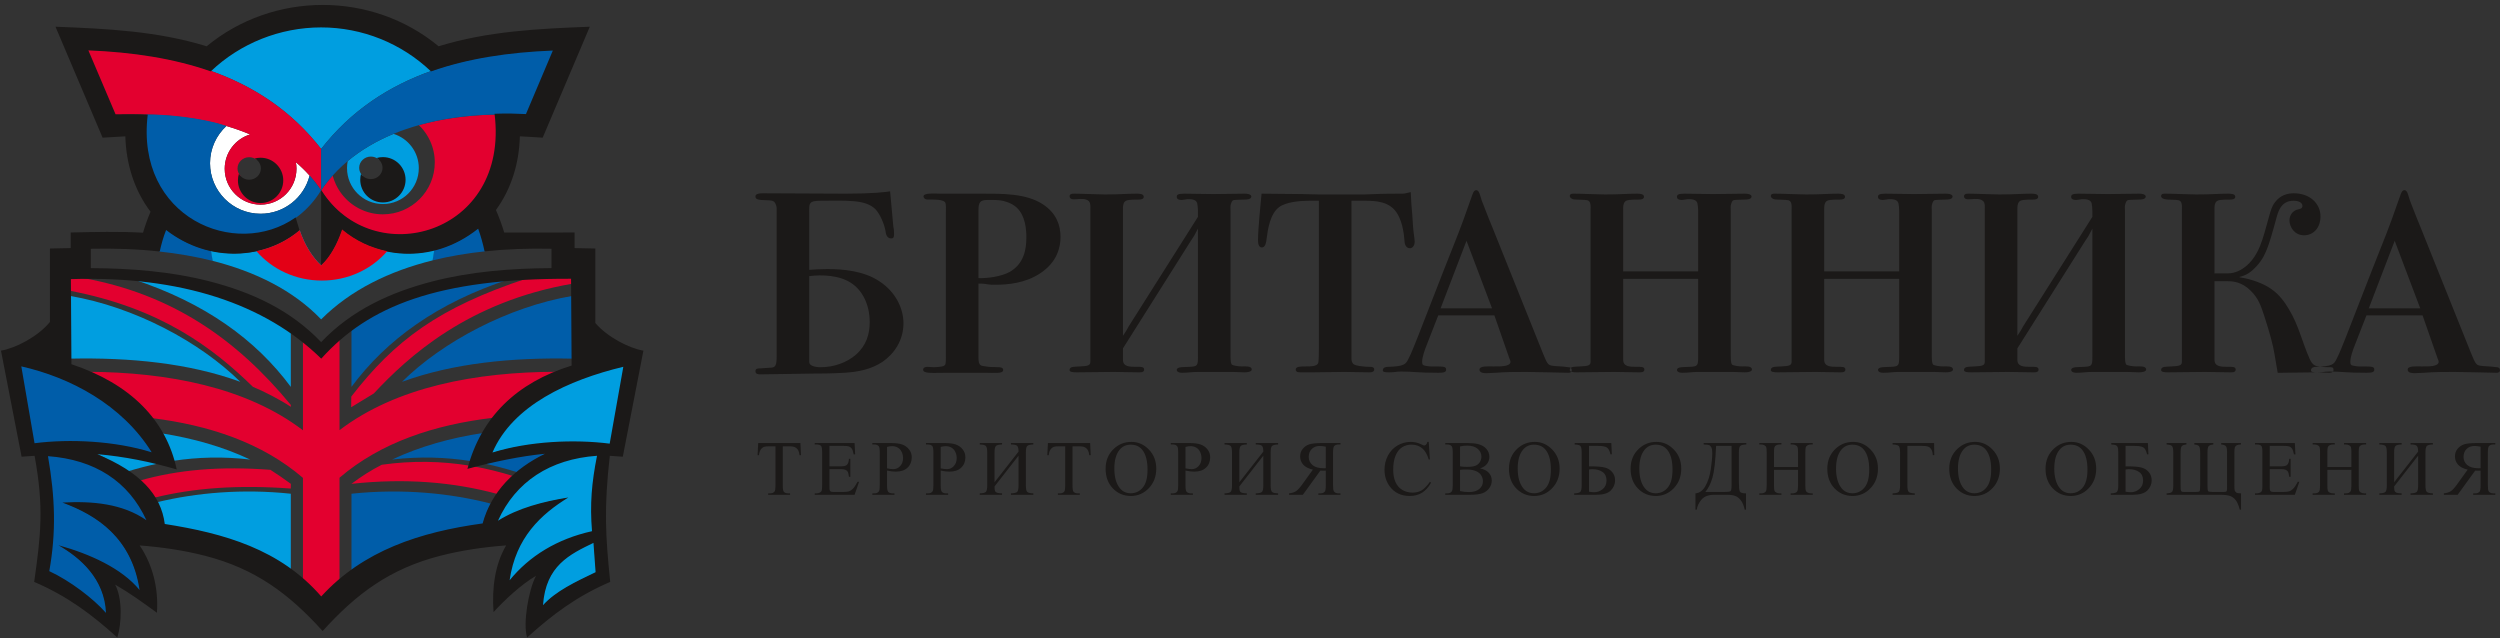
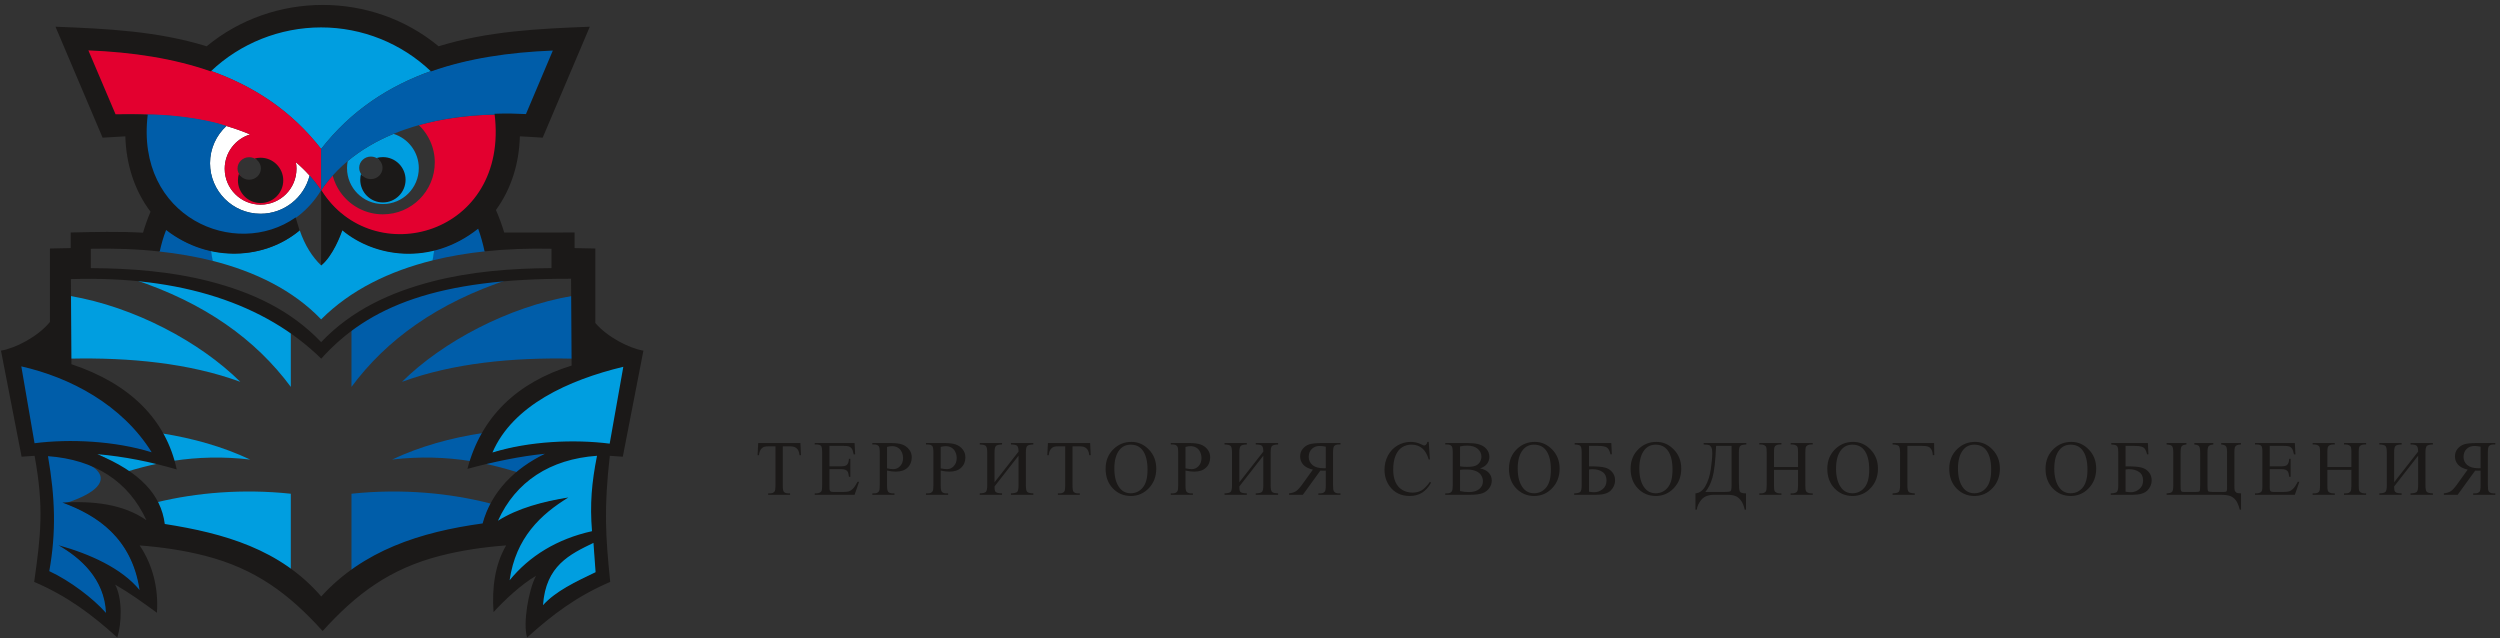
<svg xmlns="http://www.w3.org/2000/svg" width="384" height="98" viewBox="0 0 384 98" fill="none">
  <rect x="0" y="0" width="384" height="98" fill="#333333" stroke="none" />
  <g clip-path="url(#clip0_512_71)">
    <path fill-rule="evenodd" clip-rule="evenodd" d="M73.473 34.946C73.914 36.126 74.27 37.346 74.535 38.601C71.759 38.893 69.041 39.349 66.427 39.997C66.504 39.479 66.578 38.956 66.646 38.429C69.133 37.826 71.491 36.654 73.473 34.946ZM32.684 40.075C30.024 39.402 27.248 38.929 24.416 38.624C24.667 37.428 25.001 36.263 25.413 35.135C27.468 36.839 29.908 37.982 32.466 38.529C32.534 39.049 32.607 39.564 32.684 40.075Z" fill="#005DA9" />
    <path fill-rule="evenodd" clip-rule="evenodd" d="M49.327 22.879C53.886 17.016 59.689 13.21 66.371 10.854C61.804 6.489 55.706 4.015 49.323 4.015C42.943 4.015 36.844 6.488 32.276 10.852C38.961 13.208 44.767 17.014 49.327 22.879ZM60.442 20.561C62.692 21.255 64.328 23.351 64.328 25.828C64.328 28.872 61.859 31.341 58.815 31.341C55.771 31.341 53.302 28.872 53.302 25.828C53.302 25.456 53.339 25.091 53.41 24.739C55.455 23.029 57.824 21.642 60.442 20.561ZM56.964 24.05C55.974 24.05 55.17 24.825 55.17 25.78C55.17 26.249 55.363 26.673 55.676 26.985C55.636 27.188 55.615 27.398 55.615 27.613C55.615 29.381 57.047 30.814 58.815 30.814C60.582 30.814 62.016 29.381 62.016 27.613C62.016 25.846 60.582 24.413 58.815 24.413C58.587 24.413 58.364 24.436 58.149 24.482C57.833 24.213 57.419 24.05 56.964 24.05Z" fill="#009EE0" />
    <path fill-rule="evenodd" clip-rule="evenodd" d="M34.771 19.355C33.229 20.774 32.261 22.808 32.261 25.069C32.261 29.356 35.739 32.833 40.026 32.833C43.657 32.833 46.708 30.338 47.556 26.97C46.9 26.238 46.195 25.552 45.445 24.91C45.506 25.237 45.539 25.576 45.539 25.922C45.539 28.966 43.07 31.435 40.026 31.435C36.982 31.435 34.513 28.966 34.513 25.922C34.513 23.437 36.16 21.336 38.421 20.648C37.252 20.155 36.034 19.726 34.771 19.355Z" fill="white" />
    <path fill-rule="evenodd" clip-rule="evenodd" d="M38.421 20.648C36.16 21.336 34.513 23.437 34.513 25.922C34.513 28.966 36.982 31.435 40.026 31.435C43.07 31.435 45.539 28.966 45.539 25.922C45.539 25.576 45.506 25.237 45.445 24.91C46.925 26.176 48.23 27.617 49.327 29.239V29.201V26.372V22.88C40.857 11.986 28.093 8.188 13.377 7.614L17.661 17.703C25.249 17.234 32.482 18.145 38.421 20.648ZM38.277 24.145C38.728 24.145 39.138 24.304 39.453 24.568C39.639 24.535 39.83 24.518 40.026 24.518C41.787 24.518 43.215 25.946 43.215 27.707C43.215 29.468 41.787 30.897 40.026 30.897C38.265 30.897 36.837 29.468 36.837 27.707C36.837 27.464 36.864 27.227 36.916 27C36.647 26.697 36.483 26.304 36.483 25.874C36.483 24.919 37.286 24.145 38.277 24.145ZM75.547 17.609C75.751 17.617 75.956 17.626 76.161 17.636C78.42 36.226 57.12 41.997 49.34 29.221C49.879 28.425 50.468 27.674 51.104 26.965L51.147 27.124L51.15 27.134L51.205 27.321L51.206 27.326C51.244 27.445 51.284 27.564 51.326 27.681L51.333 27.699C51.399 27.878 51.471 28.054 51.549 28.226L51.557 28.243L51.633 28.407L51.713 28.567L51.726 28.592L51.803 28.738L51.812 28.756C51.871 28.865 51.933 28.973 51.998 29.079L52.016 29.109L52.093 29.231L52.123 29.279L52.193 29.385L52.221 29.427L52.3 29.541L52.327 29.578L52.399 29.678L52.441 29.734L52.442 29.735L52.54 29.863L52.547 29.871L52.564 29.892L52.656 30.006L52.723 30.086L52.75 30.119L52.848 30.232L52.852 30.236L52.952 30.346L52.974 30.37L53.069 30.471L53.181 30.586L53.182 30.587L53.296 30.698L53.384 30.781L53.429 30.823L53.518 30.903L53.544 30.925L53.645 31.014L53.674 31.039L53.777 31.125L53.786 31.132L53.905 31.226L54.032 31.324L54.033 31.325L54.151 31.412L54.163 31.421C54.246 31.48 54.329 31.538 54.414 31.594L54.455 31.62L54.561 31.689L54.569 31.694C54.685 31.767 54.804 31.837 54.924 31.905L54.996 31.946L55.068 31.984L55.155 32.03L55.229 32.068L55.309 32.108L55.399 32.151L55.454 32.177L55.561 32.226L55.564 32.227L55.713 32.292L55.714 32.293L55.865 32.355L55.893 32.366L56.017 32.414L56.034 32.42L56.124 32.452L56.227 32.488L56.289 32.509L56.374 32.538C56.464 32.566 56.553 32.593 56.643 32.619L56.804 32.663L56.806 32.663L56.911 32.689L56.979 32.706L57.091 32.731L57.15 32.744L57.27 32.769L57.341 32.782L57.424 32.798L57.596 32.826L57.603 32.827C57.728 32.846 57.854 32.862 57.981 32.876L58.047 32.882L58.169 32.892L58.249 32.898L58.353 32.905L58.438 32.91L58.523 32.914C58.62 32.918 58.718 32.92 58.815 32.92C63.214 32.92 66.782 29.352 66.782 24.953C66.782 24.872 66.78 24.79 66.778 24.709V24.707L66.776 24.637L66.774 24.585L66.772 24.534L66.77 24.505L66.766 24.437C66.761 24.365 66.756 24.293 66.749 24.222L66.749 24.221L66.739 24.12L66.737 24.101L66.727 24.017L66.716 23.928L66.714 23.915L66.707 23.862L66.7 23.813L66.689 23.743L66.684 23.712L66.67 23.625L66.668 23.611L66.651 23.511L66.65 23.508L66.632 23.411L66.628 23.391L66.623 23.367L66.605 23.28L66.604 23.275L66.59 23.212L66.578 23.159L66.557 23.07L66.543 23.016L66.521 22.93L66.496 22.837L66.491 22.821L66.49 22.816L66.464 22.724C66.446 22.662 66.427 22.6 66.408 22.539L66.403 22.523C66.017 21.318 65.352 20.239 64.484 19.36L64.482 19.359L64.343 19.221C67.812 18.25 71.596 17.722 75.547 17.608L75.547 17.609ZM56.375 32.54C56.463 32.568 56.553 32.595 56.643 32.621L56.375 32.54Z" fill="#E3002F" />
    <path fill-rule="evenodd" clip-rule="evenodd" d="M80.994 17.703L85.278 7.614C70.562 8.188 57.798 11.986 49.327 22.88V29.239C55.355 20.331 67.623 16.876 80.994 17.703ZM22.5 17.589C20.24 36.175 41.532 41.995 49.321 29.23C48.782 28.433 48.192 27.68 47.556 26.97C46.707 30.338 43.657 32.833 40.026 32.833C35.739 32.833 32.261 29.356 32.261 25.069C32.261 22.808 33.229 20.774 34.771 19.355C30.931 18.029 25.2 17.538 22.5 17.589Z" fill="#005DA9" />
    <path fill-rule="evenodd" clip-rule="evenodd" d="M52.552 35.248C56.555 38.641 61.88 39.606 66.709 38.414L66.447 39.994C59.844 41.636 53.854 44.515 49.328 49.057C45.05 44.584 39.172 41.717 32.661 40.065L32.407 38.519C37.109 39.539 42.156 38.633 46.032 35.355C46.828 37.702 47.979 39.477 49.321 40.764C50.702 39.471 51.756 37.602 52.552 35.248Z" fill="#009EE0" />
    <path fill-rule="evenodd" clip-rule="evenodd" d="M91.236 83.227C87.532 84.935 83.559 87.01 83.309 93.171C85.264 90.956 88.394 89.44 91.602 87.947L91.236 83.227ZM95.902 56.113C87.353 58.018 78.393 62.252 75.41 69.644C81.068 67.884 88.358 67.582 93.803 68.275L95.902 56.113ZM91.838 69.871C84.571 70.184 78.844 74.039 76.179 80.295C79.28 78.331 83.071 77.175 86.926 76.55C82.586 79.05 78.875 82.877 78.072 89.54C81.099 85.824 85.697 82.884 91.07 81.694C90.727 77.549 91.018 74.008 91.838 69.871Z" fill="#009EE0" />
    <path fill-rule="evenodd" clip-rule="evenodd" d="M10.758 55.087V45.454C20.599 47.135 30.693 52.493 36.913 58.65C29.083 55.775 19.932 54.892 10.758 55.087ZM20.434 42.887C20.801 42.911 21.168 42.937 21.533 42.966C25.053 43.26 28.485 43.779 31.748 44.617C36.492 45.835 40.881 47.728 44.669 50.578V59.427C39.303 52.182 31.483 46.507 20.434 42.887ZM49.308 91.778L49.041 91.486L49.232 91.694L49.237 91.698L49.244 91.707L49.248 91.712L49.253 91.716L49.257 91.721L49.261 91.725L49.263 91.728L49.269 91.734L49.273 91.739L49.277 91.743L49.281 91.746L49.292 91.759L49.297 91.764L49.301 91.769L49.308 91.778ZM48.147 90.566L47.843 90.271C47.945 90.368 48.046 90.467 48.147 90.566ZM44.669 87.632C39.149 83.653 32.416 81.603 25.212 80.663C25.041 79.325 24.63 78.132 24.031 77.056L24.084 77.151C30.11 75.686 37.229 75.048 44.669 75.837V87.632ZM19.594 72.438C18.107 71.398 16.433 70.484 14.703 69.62L14.959 69.632C18.215 69.79 21.298 70.398 24.393 71.182C22.756 71.516 21.151 71.934 19.572 72.422L19.594 72.438ZM26.64 70.782C26.166 69.227 25.562 67.818 24.842 66.54L24.855 66.563C29.653 67.324 34.248 68.613 38.423 70.586C34.258 70.099 30.359 70.215 26.64 70.782Z" fill="#009EE0" />
    <path fill-rule="evenodd" clip-rule="evenodd" d="M87.898 55.087V45.454C78.057 47.135 67.963 52.493 61.743 58.65C69.573 55.775 78.724 54.892 87.898 55.087ZM78.218 42.887C77.853 42.911 77.487 42.937 77.123 42.966C73.603 43.26 70.17 43.779 66.908 44.617C62.164 45.835 57.775 47.728 53.987 50.578V59.427C59.351 52.185 67.175 46.508 78.218 42.887ZM53.987 87.633C59.691 83.521 66.69 81.47 74.165 80.573C75.598 74.805 80.634 71.231 84.02 69.632C80.713 69.793 77.585 70.417 74.441 71.219C76.149 71.573 77.82 72.019 79.465 72.542C77.934 73.821 76.476 75.424 75.419 77.365C69.218 75.75 61.779 75.011 53.987 75.837V87.633ZM72.272 71.002C73.848 65.657 76.935 62.017 80.974 59.446C78.186 61.221 75.85 63.505 74.153 66.508C69.228 67.261 64.51 68.565 60.233 70.586C64.513 70.085 68.512 70.222 72.323 70.83L72.272 71.002Z" fill="#005DA9" />
-     <path fill-rule="evenodd" clip-rule="evenodd" d="M49.328 91.799C50.219 90.813 51.161 89.906 52.149 89.07V73.38C58.525 67.91 66.823 65.225 75.707 64.175C78.214 60.947 81.611 58.722 85.553 57.106C73.077 57.121 60.849 59.443 52.149 66.074V52.078C51.143 52.971 50.228 53.941 49.328 54.938C48.436 53.951 47.53 52.988 46.534 52.103V66.094C37.909 59.505 25.806 57.162 13.431 57.106C17.388 58.729 20.796 60.967 23.306 64.216C32.068 65.297 40.24 67.99 46.534 73.403V89.092C47.512 89.922 48.446 90.823 49.328 91.799ZM12.693 42.691C26.45 45.184 36.316 52.073 44.671 62.194L44.672 62.49C43.158 61.456 40.393 60.035 38.857 59.424C32.598 53.326 24.633 47.327 10.756 44.666L10.756 42.706L12.693 42.691ZM21.386 73.841C27.372 72.127 33.898 71.584 41.537 72.165C42.569 72.819 43.798 73.665 44.673 74.319L44.661 75.041C36.68 74.453 29.826 74.93 23.669 76.45C23.048 75.492 22.273 74.63 21.386 73.841ZM53.957 60.91C60.633 52.285 67.391 47.235 80.993 42.744C83.314 42.654 85.603 42.635 87.897 42.709L87.897 43.58C71.924 46.342 62.693 54.772 57.418 60.438L53.939 62.553L53.957 60.91ZM53.985 74.318C55.421 73.228 56.959 72.241 58.632 71.387C63.379 70.721 67.854 70.828 72.125 71.525C72.094 71.637 72.064 71.749 72.035 71.862L72.826 71.646C74.862 72.011 76.852 72.51 78.804 73.12C77.926 73.923 77.088 74.836 76.358 75.864C69.662 74.052 62.281 73.413 53.985 74.318Z" fill="#E3002F" />
-     <path fill-rule="evenodd" clip-rule="evenodd" d="M3.077 56.113L5.176 68.275C10.622 67.582 17.911 67.884 23.569 69.644C18.895 61.913 10.611 57.815 3.077 56.113ZM9.404 83.979C14.214 85.312 18.924 87.767 21.632 91.091C20.435 83.025 15.292 79.258 10.016 77.311C14.609 77.053 19.146 77.743 22.8 80.295C20.135 74.039 14.408 70.184 7.142 69.871C8.251 76.284 8.446 81.832 7.377 87.844C10.585 89.336 14.44 92.197 16.395 94.412C16.18 89.147 12.718 85.883 9.404 83.979Z" fill="#005DA9" />
+     <path fill-rule="evenodd" clip-rule="evenodd" d="M3.077 56.113L5.176 68.275C10.622 67.582 17.911 67.884 23.569 69.644C18.895 61.913 10.611 57.815 3.077 56.113ZM9.404 83.979C14.214 85.312 18.924 87.767 21.632 91.091C20.435 83.025 15.292 79.258 10.016 77.311C20.135 74.039 14.408 70.184 7.142 69.871C8.251 76.284 8.446 81.832 7.377 87.844C10.585 89.336 14.44 92.197 16.395 94.412C16.18 89.147 12.718 85.883 9.404 83.979Z" fill="#005DA9" />
    <path fill-rule="evenodd" clip-rule="evenodd" d="M79.85 20.94C79.752 24.971 78.579 28.977 76.175 32.253C76.668 33.383 77.097 34.536 77.447 35.718L88.257 35.711V38.105L91.447 38.173V49.616C93.308 51.799 96.694 53.511 98.829 53.859L95.662 70.151L93.667 70.013C92.747 78.159 93.008 82.323 93.729 89.38C88.647 91.564 84.945 94.318 80.962 97.924C80.301 95.816 81.164 90.651 82.33 88.447C80.068 89.76 77.498 92.165 75.808 94.017C75.54 90.268 76.031 86.7 77.745 83.775C74.343 84.031 70.961 84.512 67.62 85.37C59.904 87.351 54.745 91.188 49.559 96.929C44.373 91.188 39.215 87.351 31.498 85.37C28.182 84.518 24.827 84.038 21.452 83.781C23.451 86.739 24.371 90.363 24.102 94.121C21.999 92.578 19.946 91.104 17.684 89.791C18.85 91.996 18.679 95.816 18.017 97.924C14.034 94.318 10.332 91.564 5.25 89.38C6.258 82.227 6.78 77.976 5.312 70.013L3.317 70.151L0.15 53.859C2.34 53.502 5.844 51.711 7.672 49.448V38.172L10.861 38.105V35.711C14.566 35.628 18.264 35.538 21.968 35.739C22.294 34.631 22.68 33.556 23.123 32.519C20.599 29.201 19.365 25.092 19.253 20.941C18.089 20.996 16.925 21.077 15.76 21.149L8.522 4.103C16.39 4.41 24.154 4.768 31.741 7.108C41.993 -1.344 57.116 -1.374 67.373 7.109C74.961 4.768 82.726 4.41 90.595 4.103L83.357 21.147C82.189 21.076 81.02 20.993 79.85 20.94ZM10.889 42.873L10.974 55.944C20.019 58.949 25.509 64.487 27.146 72.107C23.117 70.934 19.129 70.124 14.9 69.755C21.485 72.475 24.731 75.957 25.309 80.483C34.418 81.915 43.043 84.35 49.343 91.614C55.779 84.554 64.537 81.713 74.135 80.398C75.463 75.516 79.044 71.954 83.737 69.689C79.9 70.075 75.835 70.922 71.795 72.02C73.885 64.073 79.367 58.761 87.799 56.152L87.715 42.817C67.278 42.749 56.633 46.977 49.343 55.089C40.716 46.654 27.768 42.336 10.889 42.873ZM3.273 56.276L5.306 68.079C10.752 67.385 17.646 67.716 23.304 69.476C18.76 62.17 10.807 57.978 3.273 56.276ZM8.979 83.746C13.788 85.079 18.731 87.302 21.438 90.626C20.241 82.559 14.866 79.142 9.59 77.195C14.183 76.937 18.836 77.355 22.491 79.907C19.735 73.923 14.564 70.598 7.37 70.067C8.479 76.481 8.64 81.715 7.571 87.728C10.779 89.22 14.324 91.926 16.279 94.141C16.064 88.876 12.293 85.651 8.979 83.746ZM91.157 83.385C87.556 85.135 83.819 86.856 83.407 92.953C85.41 90.761 88.334 89.409 91.484 87.888L91.157 83.385ZM95.742 56.338C87.317 58.368 78.757 62.258 75.638 69.513C81.296 67.753 88.201 67.451 93.646 68.144L95.742 56.338ZM91.701 70.008C84.474 70.52 79.204 73.986 76.487 79.987C79.588 78.022 83.447 77.038 87.302 76.412C83.092 78.999 79.223 82.561 78.277 89.129C81.304 85.412 85.56 82.781 90.933 81.591C90.59 77.447 90.881 74.145 91.701 70.008ZM13.948 41.182C20.215 41.214 26.402 41.728 32.111 43.194C38.697 44.885 44.639 47.624 49.328 52.549C54.017 47.624 59.959 44.885 66.545 43.194C72.254 41.728 78.44 41.214 84.708 41.182V38.212C81.251 38.136 77.797 38.253 74.429 38.612C74.192 37.478 73.861 36.258 73.446 35.127C66.076 40.951 57.456 39.448 52.587 35.388C52.365 36.02 51.117 39.379 49.321 40.781L49.328 29.184C57.277 41.866 78.302 36.087 75.963 17.473C77.79 17.396 79.536 17.457 80.787 17.521L84.916 7.765C78.189 8.027 71.874 8.969 66.199 10.966C61.678 6.654 55.642 4.21 49.324 4.21C43.008 4.21 36.899 6.652 32.377 10.963C26.704 8.969 20.299 8.002 13.575 7.74L17.747 17.551C19.412 17.521 21.066 17.527 22.694 17.609C20.772 33.382 36.166 39.909 45.416 33.397C45.642 34.112 45.782 34.696 46.023 35.406C40.743 39.785 32.26 40.526 25.517 35.329C25.112 36.313 24.753 37.614 24.534 38.634C21.026 38.246 17.528 38.134 13.948 38.212L13.948 41.182ZM58.815 24.132C60.738 24.132 62.297 25.69 62.297 27.613C62.297 29.536 60.738 31.096 58.815 31.096C56.892 31.096 55.333 29.536 55.333 27.613C55.333 27.301 55.375 26.997 55.452 26.71C55.771 27.19 56.329 27.51 56.964 27.51C57.956 27.51 58.758 26.736 58.758 25.78C58.758 25.132 58.388 24.566 57.84 24.27C58.15 24.18 58.476 24.132 58.815 24.132ZM40.026 24.226C41.948 24.226 43.508 25.785 43.508 27.707C43.508 29.63 41.948 31.19 40.026 31.19C38.103 31.19 36.544 29.63 36.544 27.707C36.544 27.354 36.597 27.012 36.696 26.69C36.998 27.234 37.593 27.605 38.277 27.605C39.268 27.605 40.071 26.829 40.071 25.874C40.071 25.212 39.685 24.636 39.118 24.345C39.407 24.267 39.712 24.226 40.026 24.226Z" fill="#1B1918" />
-     <path fill-rule="evenodd" clip-rule="evenodd" d="M52.552 35.248C54.595 36.98 56.983 38.079 59.474 38.581C57.093 41.352 53.455 43.096 49.434 43.096C45.414 43.096 41.77 41.353 39.389 38.578C41.774 38.081 44.055 37.027 46.032 35.355C46.828 37.702 47.979 39.477 49.321 40.764C50.702 39.471 51.756 37.602 52.552 35.248Z" fill="#E30016" />
    <path d="M122.943 68.055L123.031 69.918H122.809C122.766 69.59 122.707 69.356 122.633 69.215C122.512 68.988 122.35 68.822 122.146 68.717C121.947 68.607 121.684 68.553 121.355 68.553H120.236V74.623C120.236 75.111 120.289 75.416 120.395 75.537C120.543 75.701 120.771 75.783 121.08 75.783H121.355V76H117.986V75.783H118.268C118.604 75.783 118.842 75.682 118.982 75.478C119.068 75.353 119.111 75.068 119.111 74.623V68.553H118.156C117.785 68.553 117.521 68.58 117.365 68.635C117.162 68.709 116.988 68.852 116.844 69.062C116.699 69.273 116.613 69.559 116.586 69.918H116.363L116.457 68.055H122.943ZM127.404 68.488V71.629H129.15C129.603 71.629 129.906 71.561 130.058 71.424C130.261 71.244 130.374 70.928 130.398 70.475H130.615V73.24H130.398C130.343 72.853 130.289 72.606 130.234 72.496C130.164 72.359 130.048 72.252 129.888 72.174C129.728 72.096 129.482 72.057 129.15 72.057H127.404V74.676C127.404 75.027 127.419 75.242 127.451 75.32C127.482 75.394 127.537 75.455 127.615 75.502C127.693 75.545 127.841 75.566 128.06 75.566H129.408C129.857 75.566 130.183 75.535 130.386 75.473C130.589 75.41 130.785 75.287 130.972 75.103C131.214 74.861 131.462 74.496 131.716 74.008H131.951L131.265 76H125.142V75.783H125.423C125.611 75.783 125.789 75.738 125.956 75.648C126.081 75.586 126.165 75.492 126.208 75.367C126.255 75.242 126.279 74.986 126.279 74.6V69.438C126.279 68.934 126.228 68.623 126.126 68.506C125.986 68.35 125.751 68.272 125.423 68.272H125.142V68.055H131.265L131.353 69.795H131.124C131.042 69.377 130.951 69.09 130.849 68.934C130.751 68.777 130.605 68.658 130.41 68.576C130.253 68.518 129.978 68.488 129.583 68.488H127.404ZM136.253 72.279V74.594C136.253 75.094 136.307 75.404 136.417 75.525C136.565 75.697 136.79 75.783 137.091 75.783H137.395V76H133.991V75.783H134.29C134.626 75.783 134.866 75.674 135.011 75.455C135.089 75.334 135.128 75.047 135.128 74.594V69.461C135.128 68.961 135.075 68.65 134.97 68.529C134.817 68.357 134.591 68.272 134.29 68.272H133.991V68.055H136.903C137.614 68.055 138.175 68.129 138.585 68.277C138.995 68.422 139.341 68.668 139.622 69.016C139.903 69.363 140.044 69.775 140.044 70.252C140.044 70.9 139.829 71.428 139.399 71.834C138.974 72.24 138.37 72.443 137.589 72.443C137.397 72.443 137.19 72.43 136.968 72.402C136.745 72.375 136.507 72.334 136.253 72.279ZM136.253 71.945C136.46 71.984 136.643 72.014 136.804 72.033C136.964 72.053 137.1 72.062 137.214 72.062C137.62 72.062 137.97 71.906 138.263 71.594C138.559 71.277 138.708 70.869 138.708 70.369C138.708 70.025 138.638 69.707 138.497 69.414C138.356 69.117 138.157 68.897 137.899 68.752C137.641 68.603 137.349 68.529 137.02 68.529C136.821 68.529 136.565 68.566 136.253 68.641V71.945ZM144.493 72.279V74.594C144.493 75.094 144.547 75.404 144.657 75.525C144.805 75.697 145.03 75.783 145.33 75.783H145.635V76H142.231V75.783H142.53C142.866 75.783 143.106 75.674 143.25 75.455C143.328 75.334 143.368 75.047 143.368 74.594V69.461C143.368 68.961 143.315 68.65 143.209 68.529C143.057 68.357 142.83 68.272 142.53 68.272H142.231V68.055H145.143C145.854 68.055 146.414 68.129 146.825 68.277C147.235 68.422 147.58 68.668 147.862 69.016C148.143 69.363 148.284 69.775 148.284 70.252C148.284 70.9 148.069 71.428 147.639 71.834C147.213 72.24 146.61 72.443 145.828 72.443C145.637 72.443 145.43 72.43 145.207 72.402C144.985 72.375 144.746 72.334 144.493 72.279ZM144.493 71.945C144.7 71.984 144.883 72.014 145.043 72.033C145.203 72.053 145.34 72.062 145.453 72.062C145.86 72.062 146.209 71.906 146.502 71.594C146.799 71.277 146.948 70.869 146.948 70.369C146.948 70.025 146.877 69.707 146.737 69.414C146.596 69.117 146.397 68.897 146.139 68.752C145.881 68.603 145.588 68.529 145.26 68.529C145.061 68.529 144.805 68.566 144.493 68.641V71.945ZM156.447 69.367C156.447 68.891 156.369 68.59 156.213 68.465C156.06 68.336 155.75 68.272 155.281 68.272V68.055H158.72V68.272C158.228 68.287 157.914 68.365 157.777 68.506C157.64 68.647 157.572 68.978 157.572 69.502V74.553C157.572 75.076 157.64 75.408 157.777 75.549C157.914 75.689 158.228 75.768 158.72 75.783V76H155.281V75.783C155.785 75.768 156.105 75.689 156.242 75.549C156.379 75.404 156.447 75.072 156.447 74.553V69.994L152.761 74.717C152.765 75.057 152.787 75.285 152.826 75.402C152.869 75.516 152.965 75.606 153.113 75.672C153.265 75.738 153.533 75.775 153.916 75.783V76H150.488V75.783C150.98 75.768 151.295 75.689 151.431 75.549C151.568 75.408 151.636 75.076 151.636 74.553V69.502C151.636 68.978 151.568 68.647 151.431 68.506C151.295 68.365 150.98 68.287 150.488 68.272V68.055H153.916V68.272C153.42 68.287 153.103 68.365 152.967 68.506C152.83 68.647 152.761 68.978 152.761 69.502V74.078L156.447 69.367ZM167.446 68.055L167.534 69.918H167.312C167.269 69.59 167.21 69.356 167.136 69.215C167.015 68.988 166.853 68.822 166.65 68.717C166.45 68.607 166.187 68.553 165.859 68.553H164.739V74.623C164.739 75.111 164.792 75.416 164.898 75.537C165.046 75.701 165.275 75.783 165.583 75.783H165.859V76H162.489V75.783H162.771C163.107 75.783 163.345 75.682 163.486 75.478C163.571 75.353 163.614 75.068 163.614 74.623V68.553H162.659C162.288 68.553 162.025 68.58 161.868 68.635C161.665 68.709 161.491 68.852 161.347 69.062C161.202 69.273 161.116 69.559 161.089 69.918H160.866L160.96 68.055H167.446ZM173.788 67.873C174.819 67.873 175.712 68.266 176.465 69.051C177.223 69.832 177.602 70.809 177.602 71.981C177.602 73.188 177.221 74.189 176.46 74.986C175.698 75.783 174.776 76.182 173.694 76.182C172.6 76.182 171.68 75.793 170.934 75.016C170.192 74.238 169.821 73.232 169.821 71.998C169.821 70.736 170.251 69.707 171.11 68.91C171.856 68.219 172.749 67.873 173.788 67.873ZM173.676 68.301C172.965 68.301 172.395 68.564 171.965 69.092C171.43 69.748 171.163 70.709 171.163 71.975C171.163 73.272 171.44 74.269 171.995 74.969C172.421 75.5 172.983 75.766 173.682 75.766C174.428 75.766 175.044 75.475 175.528 74.893C176.016 74.311 176.26 73.393 176.26 72.139C176.26 70.779 175.993 69.766 175.458 69.098C175.028 68.566 174.434 68.301 173.676 68.301ZM182.092 72.279V74.594C182.092 75.094 182.147 75.404 182.256 75.525C182.404 75.697 182.629 75.783 182.93 75.783H183.234V76H179.83V75.783H180.129C180.465 75.783 180.705 75.674 180.85 75.455C180.928 75.334 180.967 75.047 180.967 74.594V69.461C180.967 68.961 180.914 68.65 180.809 68.529C180.656 68.357 180.43 68.272 180.129 68.272H179.83V68.055H182.742C183.453 68.055 184.014 68.129 184.424 68.277C184.834 68.422 185.18 68.668 185.461 69.016C185.742 69.363 185.883 69.775 185.883 70.252C185.883 70.9 185.668 71.428 185.238 71.834C184.813 72.24 184.209 72.443 183.428 72.443C183.236 72.443 183.029 72.43 182.807 72.402C182.584 72.375 182.346 72.334 182.092 72.279ZM182.092 71.945C182.299 71.984 182.482 72.014 182.643 72.033C182.803 72.053 182.94 72.062 183.053 72.062C183.459 72.062 183.809 71.906 184.102 71.594C184.399 71.277 184.547 70.869 184.547 70.369C184.547 70.025 184.477 69.707 184.336 69.414C184.195 69.117 183.996 68.897 183.738 68.752C183.481 68.603 183.188 68.529 182.859 68.529C182.66 68.529 182.404 68.566 182.092 68.641V71.945ZM194.046 69.367C194.046 68.891 193.968 68.59 193.812 68.465C193.66 68.336 193.349 68.272 192.88 68.272V68.055H196.32V68.272C195.828 68.287 195.513 68.365 195.376 68.506C195.24 68.647 195.171 68.978 195.171 69.502V74.553C195.171 75.076 195.24 75.408 195.376 75.549C195.513 75.689 195.828 75.768 196.32 75.783V76H192.88V75.783C193.384 75.768 193.705 75.689 193.841 75.549C193.978 75.404 194.046 75.072 194.046 74.553V69.994L190.361 74.717C190.365 75.057 190.386 75.285 190.425 75.402C190.468 75.516 190.564 75.606 190.712 75.672C190.865 75.738 191.132 75.775 191.515 75.783V76H188.087V75.783C188.58 75.768 188.894 75.689 189.031 75.549C189.167 75.408 189.236 75.076 189.236 74.553V69.502C189.236 68.978 189.167 68.647 189.031 68.506C188.894 68.365 188.58 68.287 188.087 68.272V68.055H191.515V68.272C191.019 68.287 190.703 68.365 190.566 68.506C190.429 68.647 190.361 68.978 190.361 69.502V74.078L194.046 69.367ZM197.997 76V75.783C198.431 75.736 198.782 75.627 199.052 75.455C199.321 75.283 199.644 74.936 200.019 74.412L201.659 72.133C200.991 71.984 200.497 71.731 200.177 71.371C199.86 71.012 199.702 70.588 199.702 70.1C199.702 69.643 199.841 69.25 200.118 68.922C200.399 68.59 200.739 68.363 201.138 68.242C201.54 68.117 202.163 68.055 203.007 68.055H205.901V68.272H205.603C205.302 68.272 205.075 68.357 204.923 68.529C204.813 68.65 204.759 68.961 204.759 69.461V74.594C204.759 75.047 204.8 75.334 204.882 75.455C205.026 75.674 205.267 75.783 205.603 75.783H205.901V76H202.497V75.783H202.808C203.104 75.783 203.327 75.697 203.476 75.525C203.585 75.404 203.64 75.094 203.64 74.594V72.285C203.577 72.289 203.517 72.293 203.458 72.297C203.399 72.297 203.345 72.297 203.294 72.297C203.169 72.297 203.007 72.293 202.808 72.285L200.118 76H197.997ZM203.64 71.916V68.611C203.253 68.537 202.946 68.5 202.72 68.5C202.208 68.5 201.796 68.656 201.483 68.969C201.175 69.277 201.02 69.68 201.02 70.176C201.02 70.684 201.212 71.102 201.595 71.43C201.981 71.758 202.554 71.922 203.311 71.922C203.347 71.922 203.392 71.922 203.446 71.922C203.501 71.918 203.565 71.916 203.64 71.916ZM219.451 67.873L219.633 70.574H219.451C219.209 69.766 218.863 69.184 218.414 68.828C217.965 68.473 217.426 68.295 216.797 68.295C216.269 68.295 215.793 68.43 215.367 68.699C214.941 68.965 214.605 69.391 214.359 69.977C214.117 70.562 213.996 71.291 213.996 72.162C213.996 72.881 214.111 73.504 214.342 74.031C214.572 74.559 214.918 74.963 215.379 75.244C215.844 75.525 216.373 75.666 216.967 75.666C217.482 75.666 217.937 75.557 218.332 75.338C218.726 75.115 219.16 74.676 219.633 74.019L219.814 74.137C219.416 74.844 218.951 75.361 218.42 75.689C217.889 76.018 217.258 76.182 216.527 76.182C215.211 76.182 214.191 75.693 213.469 74.717C212.93 73.99 212.66 73.135 212.66 72.15C212.66 71.357 212.838 70.629 213.193 69.965C213.549 69.301 214.037 68.787 214.658 68.424C215.283 68.057 215.965 67.873 216.703 67.873C217.277 67.873 217.844 68.014 218.402 68.295C218.566 68.381 218.683 68.424 218.754 68.424C218.859 68.424 218.951 68.387 219.029 68.312C219.131 68.207 219.203 68.061 219.246 67.873H219.451ZM227.333 71.945C227.884 72.062 228.296 72.25 228.57 72.508C228.949 72.867 229.138 73.307 229.138 73.826C229.138 74.221 229.013 74.6 228.763 74.963C228.513 75.322 228.169 75.586 227.732 75.754C227.298 75.918 226.634 76 225.74 76H221.99V75.783H222.288C222.62 75.783 222.859 75.678 223.003 75.467C223.093 75.33 223.138 75.039 223.138 74.594V69.461C223.138 68.969 223.081 68.658 222.968 68.529C222.816 68.357 222.589 68.272 222.288 68.272H221.99V68.055H225.423C226.064 68.055 226.577 68.102 226.964 68.195C227.55 68.336 227.997 68.586 228.306 68.945C228.615 69.301 228.769 69.711 228.769 70.176C228.769 70.574 228.648 70.932 228.406 71.248C228.163 71.561 227.806 71.793 227.333 71.945ZM224.263 71.629C224.408 71.656 224.572 71.678 224.755 71.693C224.943 71.705 225.148 71.711 225.37 71.711C225.941 71.711 226.368 71.65 226.654 71.529C226.943 71.404 227.163 71.215 227.316 70.961C227.468 70.707 227.544 70.43 227.544 70.129C227.544 69.664 227.355 69.268 226.976 68.939C226.597 68.611 226.044 68.447 225.318 68.447C224.927 68.447 224.575 68.49 224.263 68.576V71.629ZM224.263 75.426C224.716 75.531 225.163 75.584 225.605 75.584C226.312 75.584 226.851 75.426 227.222 75.109C227.593 74.789 227.779 74.394 227.779 73.926C227.779 73.617 227.695 73.32 227.527 73.035C227.359 72.75 227.085 72.525 226.706 72.361C226.327 72.197 225.859 72.115 225.3 72.115C225.058 72.115 224.851 72.119 224.679 72.127C224.507 72.135 224.368 72.148 224.263 72.168V75.426ZM235.743 67.873C236.774 67.873 237.667 68.266 238.421 69.051C239.178 69.832 239.557 70.809 239.557 71.981C239.557 73.188 239.176 74.189 238.415 74.986C237.653 75.783 236.731 76.182 235.649 76.182C234.555 76.182 233.635 75.793 232.889 75.016C232.147 74.238 231.776 73.232 231.776 71.998C231.776 70.736 232.206 69.707 233.065 68.91C233.811 68.219 234.704 67.873 235.743 67.873ZM235.632 68.301C234.921 68.301 234.35 68.564 233.921 69.092C233.385 69.748 233.118 70.709 233.118 71.975C233.118 73.272 233.395 74.269 233.95 74.969C234.376 75.5 234.938 75.766 235.637 75.766C236.384 75.766 236.999 75.475 237.483 74.893C237.971 74.311 238.216 73.393 238.216 72.139C238.216 70.779 237.948 69.766 237.413 69.098C236.983 68.566 236.389 68.301 235.632 68.301ZM247.498 68.055L247.58 69.789H247.369C247.244 69.227 247.051 68.869 246.789 68.717C246.531 68.564 246.07 68.488 245.406 68.488H244.07V71.635H244.387C245.36 71.635 246.074 71.697 246.531 71.822C246.988 71.943 247.36 72.178 247.645 72.525C247.934 72.873 248.078 73.291 248.078 73.779C248.078 74.369 247.86 74.887 247.422 75.332C246.985 75.777 246.231 76 245.16 76H241.797V75.783C242.289 75.768 242.604 75.689 242.74 75.549C242.877 75.408 242.945 75.076 242.945 74.553V69.502C242.945 69.1 242.916 68.828 242.858 68.688C242.803 68.547 242.711 68.447 242.582 68.389C242.453 68.33 242.215 68.291 241.867 68.272V68.055H247.498ZM244.07 75.525C244.414 75.58 244.682 75.607 244.873 75.607C245.354 75.607 245.787 75.447 246.174 75.127C246.565 74.807 246.76 74.363 246.76 73.797C246.76 73.211 246.557 72.777 246.151 72.496C245.744 72.211 245.229 72.068 244.604 72.068C244.428 72.068 244.25 72.084 244.07 72.115V75.525ZM254.425 67.873C255.457 67.873 256.349 68.266 257.103 69.051C257.861 69.832 258.24 70.809 258.24 71.981C258.24 73.188 257.859 74.189 257.097 74.986C256.336 75.783 255.414 76.182 254.332 76.182C253.238 76.182 252.318 75.793 251.572 75.016C250.83 74.238 250.459 73.232 250.459 71.998C250.459 70.736 250.888 69.707 251.748 68.91C252.494 68.219 253.386 67.873 254.425 67.873ZM254.314 68.301C253.603 68.301 253.033 68.564 252.603 69.092C252.068 69.748 251.8 70.709 251.8 71.975C251.8 73.272 252.078 74.269 252.632 74.969C253.058 75.5 253.621 75.766 254.32 75.766C255.066 75.766 255.681 75.475 256.166 74.893C256.654 74.311 256.898 73.393 256.898 72.139C256.898 70.779 256.63 69.766 256.095 69.098C255.666 68.566 255.072 68.301 254.314 68.301ZM261.681 68.055H268.237V68.272C267.745 68.287 267.431 68.365 267.294 68.506C267.157 68.647 267.089 68.978 267.089 69.502V73.902C267.089 74.754 267.138 75.281 267.235 75.484C267.333 75.684 267.649 75.783 268.185 75.783V78.285H267.985C267.868 77.707 267.679 77.24 267.417 76.885C267.159 76.533 266.864 76.297 266.532 76.176C266.204 76.059 265.81 76 265.349 76H263.321C262.435 76 261.782 76.24 261.364 76.721C260.95 77.201 260.702 77.723 260.62 78.285H260.421V75.783C261.05 75.728 261.562 75.352 261.956 74.652C262.351 73.953 262.624 73.096 262.776 72.08C262.929 71.061 263.005 70.225 263.005 69.572C263.005 69.182 262.956 68.894 262.858 68.711C262.761 68.527 262.644 68.412 262.507 68.365C262.374 68.318 262.099 68.287 261.681 68.272V68.055ZM263.591 68.488C263.493 70.805 263.308 72.43 263.034 73.363C262.761 74.297 262.394 75.031 261.933 75.566H264.874C265.397 75.566 265.71 75.522 265.812 75.432C265.917 75.338 265.97 75.039 265.97 74.535V68.488H263.591ZM272.487 71.74H276.178V69.467C276.178 69.061 276.153 68.793 276.102 68.664C276.063 68.566 275.981 68.482 275.856 68.412C275.688 68.318 275.51 68.272 275.323 68.272H275.041V68.055H278.44V68.272H278.159C277.971 68.272 277.793 68.316 277.625 68.406C277.5 68.469 277.415 68.564 277.368 68.693C277.325 68.818 277.303 69.076 277.303 69.467V74.594C277.303 74.996 277.329 75.262 277.379 75.391C277.418 75.488 277.499 75.572 277.62 75.643C277.791 75.736 277.971 75.783 278.159 75.783H278.44V76H275.041V75.783H275.323C275.647 75.783 275.883 75.688 276.032 75.496C276.129 75.371 276.178 75.07 276.178 74.594V72.174H272.487V74.594C272.487 74.996 272.512 75.262 272.563 75.391C272.602 75.488 272.684 75.572 272.809 75.643C272.977 75.736 273.155 75.783 273.342 75.783H273.629V76H270.225V75.783H270.506C270.834 75.783 271.073 75.688 271.221 75.496C271.315 75.371 271.362 75.07 271.362 74.594V69.467C271.362 69.061 271.336 68.793 271.286 68.664C271.247 68.566 271.166 68.482 271.045 68.412C270.874 68.318 270.694 68.272 270.506 68.272H270.225V68.055H273.629V68.272H273.342C273.155 68.272 272.977 68.316 272.809 68.406C272.688 68.469 272.604 68.564 272.557 68.693C272.51 68.818 272.487 69.076 272.487 69.467V71.74ZM284.641 67.873C285.672 67.873 286.564 68.266 287.318 69.051C288.076 69.832 288.455 70.809 288.455 71.981C288.455 73.188 288.074 74.189 287.312 74.986C286.551 75.783 285.629 76.182 284.547 76.182C283.453 76.182 282.533 75.793 281.787 75.016C281.045 74.238 280.674 73.232 280.674 71.998C280.674 70.736 281.103 69.707 281.963 68.91C282.709 68.219 283.601 67.873 284.641 67.873ZM284.529 68.301C283.818 68.301 283.248 68.564 282.818 69.092C282.283 69.748 282.016 70.709 282.016 71.975C282.016 73.272 282.293 74.269 282.848 74.969C283.273 75.5 283.836 75.766 284.535 75.766C285.281 75.766 285.896 75.475 286.381 74.893C286.869 74.311 287.113 73.393 287.113 72.139C287.113 70.779 286.846 69.766 286.31 69.098C285.881 68.566 285.287 68.301 284.529 68.301ZM297.076 68.055L297.105 69.912H296.876C296.861 69.537 296.781 69.236 296.636 69.01C296.492 68.783 296.314 68.641 296.103 68.582C295.896 68.519 295.595 68.488 295.201 68.488H292.974V74.553C292.974 75.076 293.04 75.408 293.173 75.549C293.31 75.689 293.622 75.768 294.111 75.783V76H290.701V75.783C291.193 75.768 291.507 75.689 291.644 75.549C291.781 75.408 291.849 75.076 291.849 74.553V69.502C291.849 68.978 291.781 68.647 291.644 68.506C291.507 68.365 291.193 68.287 290.701 68.272V68.055H297.076ZM303.37 67.873C304.401 67.873 305.294 68.266 306.048 69.051C306.805 69.832 307.184 70.809 307.184 71.981C307.184 73.188 306.804 74.189 306.042 74.986C305.28 75.783 304.358 76.182 303.276 76.182C302.182 76.182 301.262 75.793 300.516 75.016C299.774 74.238 299.403 73.232 299.403 71.998C299.403 70.736 299.833 69.707 300.692 68.91C301.438 68.219 302.331 67.873 303.37 67.873ZM303.259 68.301C302.548 68.301 301.977 68.564 301.548 69.092C301.012 69.748 300.745 70.709 300.745 71.975C300.745 73.272 301.022 74.269 301.577 74.969C302.003 75.5 302.565 75.766 303.264 75.766C304.011 75.766 304.626 75.475 305.11 74.893C305.598 74.311 305.843 73.393 305.843 72.139C305.843 70.779 305.575 69.766 305.04 69.098C304.61 68.566 304.016 68.301 303.259 68.301ZM318.162 67.873C319.193 67.873 320.086 68.266 320.84 69.051C321.597 69.832 321.976 70.809 321.976 71.981C321.976 73.188 321.595 74.189 320.834 74.986C320.072 75.783 319.15 76.182 318.068 76.182C316.974 76.182 316.054 75.793 315.308 75.016C314.566 74.238 314.195 73.232 314.195 71.998C314.195 70.736 314.625 69.707 315.484 68.91C316.23 68.219 317.123 67.873 318.162 67.873ZM318.05 68.301C317.34 68.301 316.769 68.564 316.34 69.092C315.804 69.748 315.537 70.709 315.537 71.975C315.537 73.272 315.814 74.269 316.369 74.969C316.795 75.5 317.357 75.766 318.056 75.766C318.802 75.766 319.418 75.475 319.902 74.893C320.39 74.311 320.634 73.393 320.634 72.139C320.634 70.779 320.367 69.766 319.832 69.098C319.402 68.566 318.808 68.301 318.05 68.301ZM329.917 68.055L329.999 69.789H329.788C329.663 69.227 329.47 68.869 329.208 68.717C328.95 68.564 328.489 68.488 327.825 68.488H326.489V71.635H326.806C327.778 71.635 328.493 71.697 328.95 71.822C329.407 71.943 329.778 72.178 330.064 72.525C330.353 72.873 330.497 73.291 330.497 73.779C330.497 74.369 330.278 74.887 329.841 75.332C329.403 75.777 328.65 76 327.579 76H324.216V75.783C324.708 75.768 325.023 75.689 325.159 75.549C325.296 75.408 325.364 75.076 325.364 74.553V69.502C325.364 69.1 325.335 68.828 325.276 68.688C325.222 68.547 325.13 68.447 325.001 68.389C324.872 68.33 324.634 68.291 324.286 68.272V68.055H329.917ZM326.489 75.525C326.833 75.58 327.101 75.607 327.292 75.607C327.773 75.607 328.206 75.447 328.593 75.127C328.984 74.807 329.179 74.363 329.179 73.797C329.179 73.211 328.976 72.777 328.569 72.496C328.163 72.211 327.648 72.068 327.023 72.068C326.847 72.068 326.669 72.084 326.489 72.115V75.525ZM332.79 76V75.783C332.809 75.779 332.881 75.772 333.006 75.76C333.307 75.736 333.516 75.662 333.633 75.537C333.754 75.412 333.815 75.082 333.815 74.547V69.502C333.815 68.99 333.751 68.664 333.622 68.523C333.497 68.379 333.219 68.295 332.79 68.272V68.055H335.836V68.272C335.454 68.311 335.208 68.404 335.098 68.553C334.993 68.697 334.94 69.014 334.94 69.502V74.547C334.94 74.949 334.954 75.205 334.981 75.314C335.012 75.42 335.061 75.488 335.128 75.519C335.198 75.551 335.356 75.566 335.602 75.566H337.149C337.54 75.566 337.77 75.535 337.84 75.473C337.911 75.41 337.946 75.102 337.946 74.547V69.502C337.946 69.025 337.893 68.711 337.788 68.559C337.682 68.406 337.434 68.311 337.044 68.272V68.055H339.967V68.272C339.581 68.311 339.335 68.406 339.229 68.559C339.124 68.707 339.071 69.022 339.071 69.502V74.547C339.071 75.062 339.104 75.361 339.17 75.443C339.237 75.525 339.489 75.566 339.926 75.566H341.503C341.717 75.566 341.858 75.549 341.924 75.514C341.991 75.475 342.032 75.418 342.047 75.344C342.067 75.269 342.077 75.004 342.077 74.547V69.502C342.077 69.018 342.022 68.701 341.913 68.553C341.807 68.404 341.561 68.311 341.174 68.272V68.055H344.21V68.272C343.92 68.279 343.702 68.322 343.553 68.4C343.409 68.478 343.313 68.59 343.266 68.734C343.223 68.875 343.202 69.131 343.202 69.502V74.547C343.202 74.957 343.219 75.219 343.254 75.332C343.29 75.445 343.366 75.549 343.483 75.643C343.6 75.732 343.848 75.779 344.227 75.783V78.285H344.028C343.864 77.633 343.657 77.147 343.407 76.826C343.157 76.51 342.864 76.293 342.528 76.176C342.192 76.059 341.7 76 341.051 76H332.79ZM348.629 68.488V71.629H350.375C350.828 71.629 351.131 71.561 351.283 71.424C351.486 71.244 351.6 70.928 351.623 70.475H351.84V73.24H351.623C351.568 72.853 351.514 72.606 351.459 72.496C351.389 72.359 351.273 72.252 351.113 72.174C350.953 72.096 350.707 72.057 350.375 72.057H348.629V74.676C348.629 75.027 348.645 75.242 348.676 75.32C348.707 75.394 348.762 75.455 348.84 75.502C348.918 75.545 349.066 75.566 349.285 75.566H350.633C351.082 75.566 351.408 75.535 351.611 75.473C351.814 75.41 352.01 75.287 352.197 75.103C352.439 74.861 352.688 74.496 352.941 74.008H353.176L352.49 76H346.367V75.783H346.648C346.836 75.783 347.014 75.738 347.182 75.648C347.307 75.586 347.391 75.492 347.434 75.367C347.48 75.242 347.504 74.986 347.504 74.6V69.438C347.504 68.934 347.453 68.623 347.352 68.506C347.211 68.35 346.977 68.272 346.648 68.272H346.367V68.055H352.49L352.578 69.795H352.35C352.268 69.377 352.176 69.09 352.074 68.934C351.977 68.777 351.83 68.658 351.635 68.576C351.479 68.518 351.203 68.488 350.809 68.488H348.629ZM357.484 71.74H361.175V69.467C361.175 69.061 361.15 68.793 361.099 68.664C361.06 68.566 360.978 68.482 360.853 68.412C360.685 68.318 360.507 68.272 360.32 68.272H360.039V68.055H363.437V68.272H363.156C362.968 68.272 362.79 68.316 362.622 68.406C362.497 68.469 362.412 68.564 362.365 68.693C362.322 68.818 362.3 69.076 362.3 69.467V74.594C362.3 74.996 362.326 75.262 362.376 75.391C362.415 75.488 362.496 75.572 362.617 75.643C362.789 75.736 362.968 75.783 363.156 75.783H363.437V76H360.039V75.783H360.32C360.644 75.783 360.88 75.688 361.029 75.496C361.126 75.371 361.175 75.07 361.175 74.594V72.174H357.484V74.594C357.484 74.996 357.509 75.262 357.56 75.391C357.599 75.488 357.681 75.572 357.806 75.643C357.974 75.736 358.152 75.783 358.339 75.783H358.626V76H355.222V75.783H355.503C355.831 75.783 356.07 75.688 356.218 75.496C356.312 75.371 356.359 75.07 356.359 74.594V69.467C356.359 69.061 356.333 68.793 356.283 68.664C356.244 68.566 356.164 68.482 356.042 68.412C355.871 68.318 355.691 68.272 355.503 68.272H355.222V68.055H358.626V68.272H358.339C358.152 68.272 357.974 68.316 357.806 68.406C357.685 68.469 357.601 68.564 357.554 68.693C357.507 68.818 357.484 69.076 357.484 69.467V71.74ZM371.425 69.367C371.425 68.891 371.347 68.59 371.19 68.465C371.038 68.336 370.727 68.272 370.259 68.272V68.055H373.698V68.272C373.206 68.287 372.891 68.365 372.755 68.506C372.618 68.647 372.55 68.978 372.55 69.502V74.553C372.55 75.076 372.618 75.408 372.755 75.549C372.891 75.689 373.206 75.768 373.698 75.783V76H370.259V75.783C370.763 75.768 371.083 75.689 371.22 75.549C371.356 75.404 371.425 75.072 371.425 74.553V69.994L367.739 74.717C367.743 75.057 367.765 75.285 367.804 75.402C367.847 75.516 367.942 75.606 368.091 75.672C368.243 75.738 368.511 75.775 368.893 75.783V76H365.466V75.783C365.958 75.768 366.272 75.689 366.409 75.549C366.546 75.408 366.614 75.076 366.614 74.553V69.502C366.614 68.978 366.546 68.647 366.409 68.506C366.272 68.365 365.958 68.287 365.466 68.272V68.055H368.893V68.272C368.397 68.287 368.081 68.365 367.944 68.506C367.807 68.647 367.739 68.978 367.739 69.502V74.078L371.425 69.367ZM375.375 76V75.783C375.809 75.736 376.16 75.627 376.43 75.455C376.7 75.283 377.022 74.936 377.397 74.412L379.037 72.133C378.369 71.984 377.875 71.731 377.555 71.371C377.239 71.012 377.08 70.588 377.08 70.1C377.08 69.643 377.219 69.25 377.496 68.922C377.778 68.59 378.117 68.363 378.516 68.242C378.918 68.117 379.541 68.055 380.385 68.055H383.28V68.272H382.981C382.68 68.272 382.453 68.357 382.301 68.529C382.192 68.65 382.137 68.961 382.137 69.461V74.594C382.137 75.047 382.178 75.334 382.26 75.455C382.405 75.674 382.645 75.783 382.981 75.783H383.28V76H379.875V75.783H380.186C380.483 75.783 380.705 75.697 380.854 75.525C380.963 75.404 381.018 75.094 381.018 74.594V72.285C380.955 72.289 380.895 72.293 380.836 72.297C380.778 72.297 380.723 72.297 380.672 72.297C380.547 72.297 380.385 72.293 380.186 72.285L377.496 76H375.375ZM381.018 71.916V68.611C380.631 68.537 380.325 68.5 380.098 68.5C379.586 68.5 379.174 68.656 378.862 68.969C378.553 69.277 378.399 69.68 378.399 70.176C378.399 70.684 378.59 71.102 378.973 71.43C379.36 71.758 379.932 71.922 380.69 71.922C380.725 71.922 380.77 71.922 380.825 71.922C380.879 71.918 380.944 71.916 381.018 71.916Z" fill="#1B1918" />
-     <path fill-rule="evenodd" clip-rule="evenodd" d="M129.666 57.26C131.777 57.129 133.767 56.767 135.576 55.561C137.325 54.355 138.773 52.304 138.773 49.65C138.773 47.298 137.506 44.826 135.154 43.258C132.681 41.569 129.425 41.328 127.073 41.328C126.048 41.328 125.082 41.388 124.298 41.448V32.583C124.298 32.04 124.238 31.437 124.54 31.136C124.721 30.955 125.082 30.834 126.108 30.834C129.968 30.834 132.863 30.593 134.431 32.101C135.154 32.824 135.818 34.392 135.999 35.418C136.059 35.9 136.179 36.624 136.903 36.624C137.326 36.624 137.326 36.262 137.326 35.96C137.326 34.935 137.205 34.995 137.205 34.694L136.722 29.387C136.059 29.508 133.948 29.748 129.907 29.748L117.182 29.688C116.217 29.688 116.036 29.93 116.036 30.171C116.036 30.472 116.217 30.653 116.88 30.714C117.906 30.774 118.63 30.714 118.931 31.015C119.112 31.196 119.293 31.678 119.293 31.98V54.717C119.293 56.104 119.112 56.405 118.509 56.465L116.76 56.586C116.398 56.586 116.036 56.586 116.036 57.008C116.036 57.501 116.519 57.501 116.82 57.501C118.328 57.501 123.876 57.38 125.022 57.38C125.746 57.38 127.676 57.38 129.666 57.26ZM124.298 42.414C126.168 42.172 129.003 42.233 130.872 43.559C132.44 44.645 133.586 46.756 133.586 49.469C133.586 51.279 133.104 53.028 131.475 54.475C130.088 55.681 128.098 56.405 126.048 56.405C125.143 56.405 124.298 56.164 124.298 55.621V42.414ZM150.292 43.559H150.654C151.016 43.559 151.377 43.62 151.739 43.68C152.101 43.74 152.463 43.74 152.825 43.74C154.815 43.74 157.469 43.499 159.76 41.991C162.414 40.242 162.896 37.951 162.896 36.383C162.896 34.634 162.293 32.764 160.182 31.377C157.589 29.688 153.971 29.748 150.774 29.748H144.502C143.778 29.748 141.849 29.567 141.849 30.171C141.849 30.291 141.969 30.653 142.512 30.653H143.296C143.597 30.653 144.864 30.653 145.166 31.075C145.347 31.317 145.286 32.282 145.286 32.643V54.777C145.286 55.32 145.286 55.862 145.166 56.043C145.105 56.104 145.045 56.164 144.924 56.224C144.623 56.345 143.718 56.405 143.417 56.405C143.115 56.405 142.753 56.345 142.452 56.345C142.029 56.345 141.788 56.526 141.788 56.767C141.788 57.441 143.236 57.26 145.527 57.26H151.257C152.765 57.26 154.091 57.441 154.091 56.827C154.091 56.465 153.669 56.405 153.428 56.405C152.523 56.345 152.403 56.465 151.016 56.224C150.654 56.164 150.292 56.104 150.292 54.958V43.559ZM150.292 32.342C150.292 31.075 150.533 30.714 151.679 30.714H152.523C153.247 30.714 153.971 30.774 154.634 31.015C155.177 31.196 155.78 31.498 156.202 31.92C157.469 33.126 157.65 35.176 157.65 36.443C157.65 38.313 157.288 40.483 155.117 41.75C153.85 42.474 151.619 42.775 150.292 42.715V32.342ZM184.005 35.116V54.717C184.005 56.164 183.944 56.285 182.738 56.345C181.894 56.405 180.748 56.285 180.748 56.827C180.748 57.008 180.929 57.26 181.592 57.26C182.436 57.26 183.16 57.129 183.944 57.129C184.065 57.129 184.246 57.129 184.367 57.129H188.829C189.01 57.129 189.131 57.129 189.312 57.129C189.915 57.129 190.518 57.189 191.121 57.189C192.146 57.189 192.267 56.888 192.267 56.767C192.267 56.164 191.242 56.285 190.759 56.285C190.277 56.285 189.372 56.164 189.191 55.983C189.071 55.802 189.01 55.38 189.01 54.777V32.462C189.01 32.04 188.95 31.678 189.071 31.317C189.131 31.136 189.191 30.955 189.312 30.834C189.493 30.653 189.855 30.714 191.182 30.653C191.423 30.653 192.207 30.653 192.207 30.171C192.207 30.11 192.146 29.748 191.182 29.748C189.553 29.748 187.985 29.809 186.357 29.809C184.849 29.809 183.341 29.748 181.894 29.748C180.929 29.748 180.748 29.93 180.748 30.231C180.748 30.412 180.808 30.714 181.532 30.714C181.713 30.714 181.834 30.653 182.014 30.653C182.256 30.593 182.436 30.593 182.678 30.593C183.643 30.593 183.824 31.015 183.884 31.196C183.944 31.437 184.005 32.04 184.005 32.342V33.307L173.632 49.711C173.149 50.435 173.27 50.435 172.486 51.58V32.161C172.486 31.739 172.486 31.256 172.787 30.955C173.028 30.714 173.511 30.653 174.958 30.653C175.079 30.653 175.682 30.653 175.682 30.231C175.682 29.748 174.958 29.748 174.596 29.748C172.968 29.748 172.124 29.869 169.711 29.869C168.566 29.869 166.274 29.748 165.007 29.748C164.766 29.748 164.585 29.748 164.404 29.869C164.344 29.93 164.284 30.05 164.284 30.11C164.284 31.196 166.334 30.05 167.239 30.895C167.54 31.196 167.48 31.739 167.48 32.101V55.561C167.48 56.164 167.058 56.224 165.852 56.285C165.188 56.345 164.284 56.224 164.284 56.827C164.284 57.129 164.706 57.189 165.369 57.189C167.239 57.189 169.229 57.129 171.098 57.129C172.305 57.129 173.451 57.189 174.838 57.189C175.079 57.189 175.742 57.26 175.742 56.767C175.742 56.285 175.139 56.345 174.596 56.345C173.511 56.345 172.486 56.345 172.486 55.259V53.51L182.919 36.986C183.341 36.383 183.522 36.081 184.005 35.116ZM207.585 30.834H209.515C211.325 30.834 213.556 30.895 214.702 32.945C215.486 34.332 215.667 36.141 215.727 36.986C215.727 37.287 215.848 38.132 216.571 38.132C216.873 38.132 217.295 37.83 217.295 37.106C217.295 36.865 217.235 36.503 217.174 36.021C217.054 35.176 216.993 34.091 216.933 33.066C216.813 31.739 216.753 31.136 216.692 29.508C215.667 29.748 215.787 29.748 215.064 29.748C212.108 29.748 211.144 29.809 209.576 29.869C208.611 29.869 208.188 29.869 207.827 29.869H205.354C204.751 29.869 204.087 29.869 202.58 29.869C200.107 29.809 201.132 29.809 193.775 29.748C193.654 31.015 193.232 35.176 193.232 36.805C193.232 37.166 193.232 38.011 193.835 38.011C194.378 38.011 194.498 37.166 194.559 36.624C194.74 35.176 195.101 32.824 196.488 31.799C197.574 31.015 199.685 30.834 201.072 30.834H202.58V53.51C202.58 53.933 202.58 55.561 202.459 55.802C201.977 56.767 199.022 55.802 199.022 56.767C199.022 57.26 199.625 57.189 200.228 57.189H201.675C203.303 57.189 204.932 57.129 206.5 57.129C207.766 57.129 208.972 57.189 210.299 57.189C210.54 57.189 210.721 57.189 210.902 57.069C211.023 57.008 211.083 56.888 211.083 56.767C211.083 56.345 210.661 56.345 210.36 56.345C209.696 56.345 208.249 56.224 207.887 55.923C207.646 55.681 207.585 55.38 207.585 55.078V30.834ZM229.538 48.444L231.829 55.018C231.95 55.32 232.01 55.44 232.01 55.561C232.01 56.345 230.382 56.285 229.357 56.285C228.633 56.285 227.246 56.164 227.246 56.767C227.246 57.32 228.03 57.32 228.332 57.32C228.814 57.32 229.236 57.26 229.719 57.26C231.287 57.129 232.794 57.129 234.363 57.129C235.508 57.129 236.654 57.189 237.8 57.189C238.825 57.189 239.79 57.26 240.876 57.26C240.996 57.26 241.117 57.26 241.238 57.189C241.359 57.129 241.419 57.008 241.419 56.888C241.419 56.465 241.117 56.405 240.936 56.405C239.67 56.224 239.006 56.285 238.343 56.164C237.74 56.043 237.619 55.802 236.956 54.174L229.236 34.935C228.875 34.031 228.452 33.066 227.608 30.834C227.367 30.171 227.246 29.206 226.764 29.206C226.342 29.206 226.221 29.748 226.04 30.231C225.618 31.377 225.195 32.583 224.774 33.789C223.869 36.262 222.844 38.735 221.879 41.207L217.838 51.58C217.295 52.907 216.812 54.234 216.27 55.259C215.908 55.923 215.667 56.285 213.194 56.345C212.943 56.345 212.4 56.405 212.4 56.888C212.4 57.129 212.641 57.189 213.375 57.189C214.4 57.189 214.34 57.069 215.245 57.069C217.175 57.069 217.657 57.26 220.914 57.26C221.879 57.26 222.12 57.129 222.12 56.767C222.12 56.405 221.939 56.285 220.733 56.285C220.13 56.285 219.647 56.345 218.863 56.164C218.562 56.104 218.441 56.043 218.441 55.561C218.441 54.837 218.863 53.691 219.104 53.088L220.914 48.444H229.538ZM221.276 47.359L225.256 36.986L229.176 47.359H221.276ZM260.838 42.836V54.717C260.838 56.164 260.778 56.285 259.572 56.345C258.727 56.405 257.581 56.285 257.581 56.827C257.581 57.008 257.763 57.26 258.426 57.26C259.27 57.26 259.994 57.129 260.778 57.129C260.898 57.129 261.079 57.129 261.2 57.129H265.663C265.844 57.129 265.965 57.129 266.145 57.129C266.749 57.129 267.352 57.189 267.955 57.189C268.98 57.189 269.1 56.888 269.1 56.767C269.1 56.164 268.075 56.285 267.593 56.285C267.11 56.285 266.205 56.164 266.025 55.983C265.904 55.802 265.844 55.38 265.844 54.777V32.462C265.844 32.04 265.783 31.678 265.904 31.317C265.965 31.136 266.025 30.955 266.145 30.834C266.326 30.653 266.688 30.714 268.015 30.653C268.256 30.653 269.04 30.653 269.04 30.171C269.04 30.11 268.98 29.748 268.015 29.748C266.386 29.748 264.819 29.809 263.19 29.809C261.682 29.809 260.175 29.748 258.727 29.748C257.763 29.748 257.581 29.93 257.581 30.231C257.581 30.412 257.642 30.714 258.366 30.714C258.547 30.714 258.667 30.653 258.848 30.653C259.089 30.593 259.27 30.593 259.511 30.593C260.476 30.593 260.657 31.015 260.717 31.196C260.778 31.437 260.838 32.04 260.838 32.342V41.69H249.319V32.161C249.319 31.739 249.319 31.256 249.621 30.955C249.862 30.714 250.345 30.653 251.792 30.653C251.912 30.653 252.516 30.653 252.516 30.231C252.516 29.748 251.792 29.748 251.43 29.748C249.802 29.748 248.957 29.869 246.545 29.869C245.399 29.869 243.107 29.748 241.841 29.748C241.66 29.748 241.117 29.688 241.117 30.11C241.117 30.231 241.238 30.412 241.358 30.472C241.6 30.653 241.901 30.653 242.143 30.653C243.288 30.714 243.831 30.653 244.072 30.895C244.374 31.196 244.313 31.739 244.313 32.101V55.561C244.313 56.164 243.891 56.224 242.685 56.285C242.022 56.345 241.117 56.224 241.117 56.827C241.117 57.129 241.539 57.189 242.203 57.189C244.072 57.189 246.063 57.129 247.932 57.129C249.138 57.129 250.284 57.189 251.671 57.189C251.912 57.189 252.576 57.26 252.576 56.767C252.576 56.285 251.973 56.345 251.43 56.345C250.345 56.345 249.319 56.345 249.319 55.259V42.836H260.838ZM291.716 42.836V54.717C291.716 56.164 291.656 56.285 290.45 56.345C289.605 56.405 288.459 56.285 288.459 56.827C288.459 57.008 288.641 57.26 289.304 57.26C290.148 57.26 290.872 57.129 291.656 57.129C291.776 57.129 291.957 57.129 292.078 57.129H296.541C296.722 57.129 296.843 57.129 297.023 57.129C297.627 57.129 298.23 57.189 298.833 57.189C299.858 57.189 299.978 56.888 299.978 56.767C299.978 56.164 298.953 56.285 298.471 56.285C297.988 56.285 297.084 56.164 296.903 55.983C296.782 55.802 296.722 55.38 296.722 54.777V32.462C296.722 32.04 296.661 31.678 296.782 31.317C296.843 31.136 296.903 30.955 297.023 30.834C297.204 30.653 297.566 30.714 298.893 30.653C299.134 30.653 299.918 30.653 299.918 30.171C299.918 30.11 299.858 29.748 298.893 29.748C297.264 29.748 295.696 29.809 294.068 29.809C292.56 29.809 291.053 29.748 289.605 29.748C288.641 29.748 288.459 29.93 288.459 30.231C288.459 30.412 288.52 30.714 289.244 30.714C289.425 30.714 289.545 30.653 289.726 30.653C289.967 30.593 290.148 30.593 290.389 30.593C291.354 30.593 291.535 31.015 291.596 31.196C291.656 31.437 291.716 32.04 291.716 32.342V41.69H280.197V32.161C280.197 31.739 280.197 31.256 280.499 30.955C280.74 30.714 281.222 30.653 282.67 30.653C282.79 30.653 283.393 30.653 283.393 30.231C283.393 29.748 282.67 29.748 282.308 29.748C280.68 29.748 279.835 29.869 277.423 29.869C276.277 29.869 273.985 29.748 272.719 29.748C272.538 29.748 271.995 29.688 271.995 30.11C271.995 30.231 272.116 30.412 272.236 30.472C272.478 30.653 272.779 30.653 273.021 30.653C274.166 30.714 274.709 30.653 274.95 30.895C275.252 31.196 275.192 31.739 275.192 32.101V55.561C275.192 56.164 274.769 56.224 273.563 56.285C272.9 56.345 271.995 56.224 271.995 56.827C271.995 57.129 272.417 57.189 273.081 57.189C274.95 57.189 276.941 57.129 278.81 57.129C280.016 57.129 281.162 57.189 282.549 57.189C282.79 57.189 283.454 57.26 283.454 56.767C283.454 56.285 282.851 56.345 282.308 56.345C281.223 56.345 280.197 56.345 280.197 55.259V42.836H291.716ZM321.388 35.116V54.717C321.388 56.164 321.328 56.285 320.122 56.345C319.277 56.405 318.131 56.285 318.131 56.827C318.131 57.008 318.312 57.26 318.976 57.26C319.82 57.26 320.544 57.129 321.328 57.129C321.448 57.129 321.629 57.129 321.75 57.129H326.213C326.394 57.129 326.515 57.129 326.695 57.129C327.299 57.129 327.901 57.189 328.505 57.189C329.53 57.189 329.65 56.888 329.65 56.767C329.65 56.164 328.625 56.285 328.143 56.285C327.66 56.285 326.755 56.164 326.575 55.983C326.454 55.802 326.394 55.38 326.394 54.777V32.462C326.394 32.04 326.333 31.678 326.454 31.317C326.515 31.136 326.575 30.955 326.695 30.834C326.876 30.653 327.238 30.714 328.565 30.653C328.806 30.653 329.59 30.653 329.59 30.171C329.59 30.11 329.53 29.748 328.565 29.748C326.936 29.748 325.368 29.809 323.74 29.809C322.232 29.809 320.725 29.748 319.277 29.748C318.312 29.748 318.131 29.93 318.131 30.231C318.131 30.412 318.192 30.714 318.916 30.714C319.096 30.714 319.217 30.653 319.398 30.653C319.639 30.593 319.82 30.593 320.061 30.593C321.026 30.593 321.207 31.015 321.267 31.196C321.328 31.437 321.388 32.04 321.388 32.342V33.307L311.015 49.711C310.532 50.435 310.653 50.435 309.869 51.58V32.161C309.869 31.739 309.869 31.256 310.171 30.955C310.412 30.714 310.894 30.653 312.342 30.653C312.462 30.653 313.065 30.653 313.065 30.231C313.065 29.748 312.342 29.748 311.98 29.748C310.351 29.748 309.507 29.869 307.095 29.869C305.949 29.869 303.657 29.748 302.391 29.748C302.149 29.748 301.968 29.748 301.788 29.869C301.727 29.93 301.667 30.05 301.667 30.11C301.667 31.196 303.718 30.05 304.622 30.895C304.924 31.196 304.863 31.739 304.863 32.101V55.561C304.863 56.164 304.441 56.224 303.235 56.285C302.572 56.345 301.667 56.224 301.667 56.827C301.667 57.129 302.089 57.189 302.753 57.189C304.622 57.189 306.613 57.129 308.482 57.129C309.688 57.129 310.834 57.189 312.221 57.189C312.462 57.189 313.126 57.26 313.126 56.767C313.126 56.285 312.523 56.345 311.98 56.345C310.894 56.345 309.869 56.345 309.869 55.259V53.51L320.303 36.986C320.725 36.383 320.906 36.081 321.388 35.116ZM344.004 42.534C345.029 42.293 345.753 41.81 346.537 40.966C347.562 39.88 347.984 38.855 348.346 37.89C348.647 37.046 349.009 35.9 349.673 33.428C349.914 32.583 350.336 30.834 352.266 30.834C353.291 30.834 353.653 31.256 353.653 31.618C353.653 32.04 353.292 32.101 352.99 32.161C352.146 32.342 351.663 33.066 351.663 33.849C351.663 34.875 352.447 36.141 353.895 36.141C355.342 36.141 356.427 34.995 356.427 33.246C356.427 31.317 354.859 29.688 352.326 29.688C351.422 29.688 350.276 29.93 349.432 31.075C348.949 31.678 348.768 32.402 348.527 33.246C348.165 34.513 347.864 35.719 347.502 36.805C347.08 38.071 346.416 39.7 344.969 40.906C344.305 41.448 343.34 41.991 342.195 41.991H340.144V32.161C340.144 31.739 340.144 31.256 340.445 30.955C340.687 30.714 341.169 30.653 342.617 30.653C342.737 30.653 343.34 30.653 343.34 30.231C343.34 29.748 342.617 29.748 342.255 29.748C340.626 29.748 339.782 29.869 337.37 29.869C336.224 29.869 333.932 29.748 332.666 29.748C332.485 29.748 331.942 29.688 331.942 30.11C331.942 30.291 332.063 30.593 332.967 30.653C334.113 30.714 334.656 30.653 334.897 30.895C335.199 31.196 335.138 31.739 335.138 32.101V55.561C335.138 56.164 334.716 56.224 333.51 56.285C332.847 56.345 331.942 56.224 331.942 56.827C331.942 57.129 332.364 57.189 333.027 57.189C334.897 57.189 336.887 57.129 338.757 57.129C339.963 57.129 341.109 57.189 342.496 57.189C342.737 57.189 343.401 57.26 343.401 56.767C343.401 56.285 342.798 56.345 342.255 56.345C341.169 56.345 340.144 56.345 340.144 55.259V43.197H342.195C343.039 43.197 344.366 43.318 345.693 44.645C346.899 45.791 347.321 47.118 347.743 48.384C348.648 51.158 349.13 52.967 349.371 54.415C349.431 54.898 349.552 55.38 349.612 55.862C349.673 56.345 349.794 56.767 349.854 57.26C350.035 57.26 350.216 57.26 350.397 57.26C352.206 57.26 354.076 57.189 355.885 57.189C356.488 57.189 357.091 57.26 357.754 57.26C358.538 57.26 358.418 56.827 358.418 56.707C358.418 56.345 357.935 56.405 357.754 56.405C357.091 56.405 355.945 56.345 355.523 56.104C355.101 55.862 354.92 55.44 354.739 55.078C353.532 52.304 353.11 50.073 351.603 47.54C350.939 46.394 350.095 45.248 348.889 44.404C347.622 43.499 345.693 42.836 344.004 42.594V42.534ZM372.108 48.444L374.4 55.018C374.52 55.32 374.581 55.44 374.581 55.561C374.581 56.345 372.952 56.285 371.927 56.285C371.203 56.285 369.816 56.164 369.816 56.767C369.816 57.32 370.6 57.32 370.902 57.32C371.384 57.32 371.806 57.26 372.289 57.26C373.857 57.129 375.364 57.129 376.933 57.129C378.078 57.129 379.225 57.189 380.37 57.189C381.396 57.189 382.36 57.26 383.446 57.26C383.566 57.26 383.687 57.26 383.808 57.189C383.929 57.129 383.989 57.008 383.989 56.888C383.989 56.465 383.687 56.405 383.506 56.405C382.24 56.224 381.576 56.285 380.913 56.164C380.31 56.043 380.189 55.802 379.526 54.174L371.807 34.935C371.445 34.031 371.023 33.066 370.178 30.834C369.937 30.171 369.816 29.206 369.334 29.206C368.912 29.206 368.791 29.748 368.61 30.231C368.188 31.377 367.765 32.583 367.344 33.789C366.439 36.262 365.414 38.735 364.449 41.207L360.408 51.58C359.865 52.907 359.383 54.234 358.84 55.259C358.478 55.923 358.237 56.285 355.764 56.345C355.513 56.345 354.97 56.405 354.97 56.888C354.97 57.129 355.211 57.189 355.945 57.189C356.97 57.189 356.91 57.069 357.815 57.069C359.745 57.069 360.227 57.26 363.484 57.26C364.449 57.26 364.69 57.129 364.69 56.767C364.69 56.405 364.509 56.285 363.303 56.285C362.7 56.285 362.217 56.345 361.433 56.164C361.132 56.104 361.011 56.043 361.011 55.561C361.011 54.837 361.433 53.691 361.674 53.088L363.484 48.444H372.108ZM363.846 47.359L367.826 36.986L371.746 47.359H363.846Z" fill="#1B1918" />
  </g>
  <defs>
    <clipPath id="clip0_512_71">
      <rect width="384" height="98" fill="white" />
    </clipPath>
  </defs>
</svg>